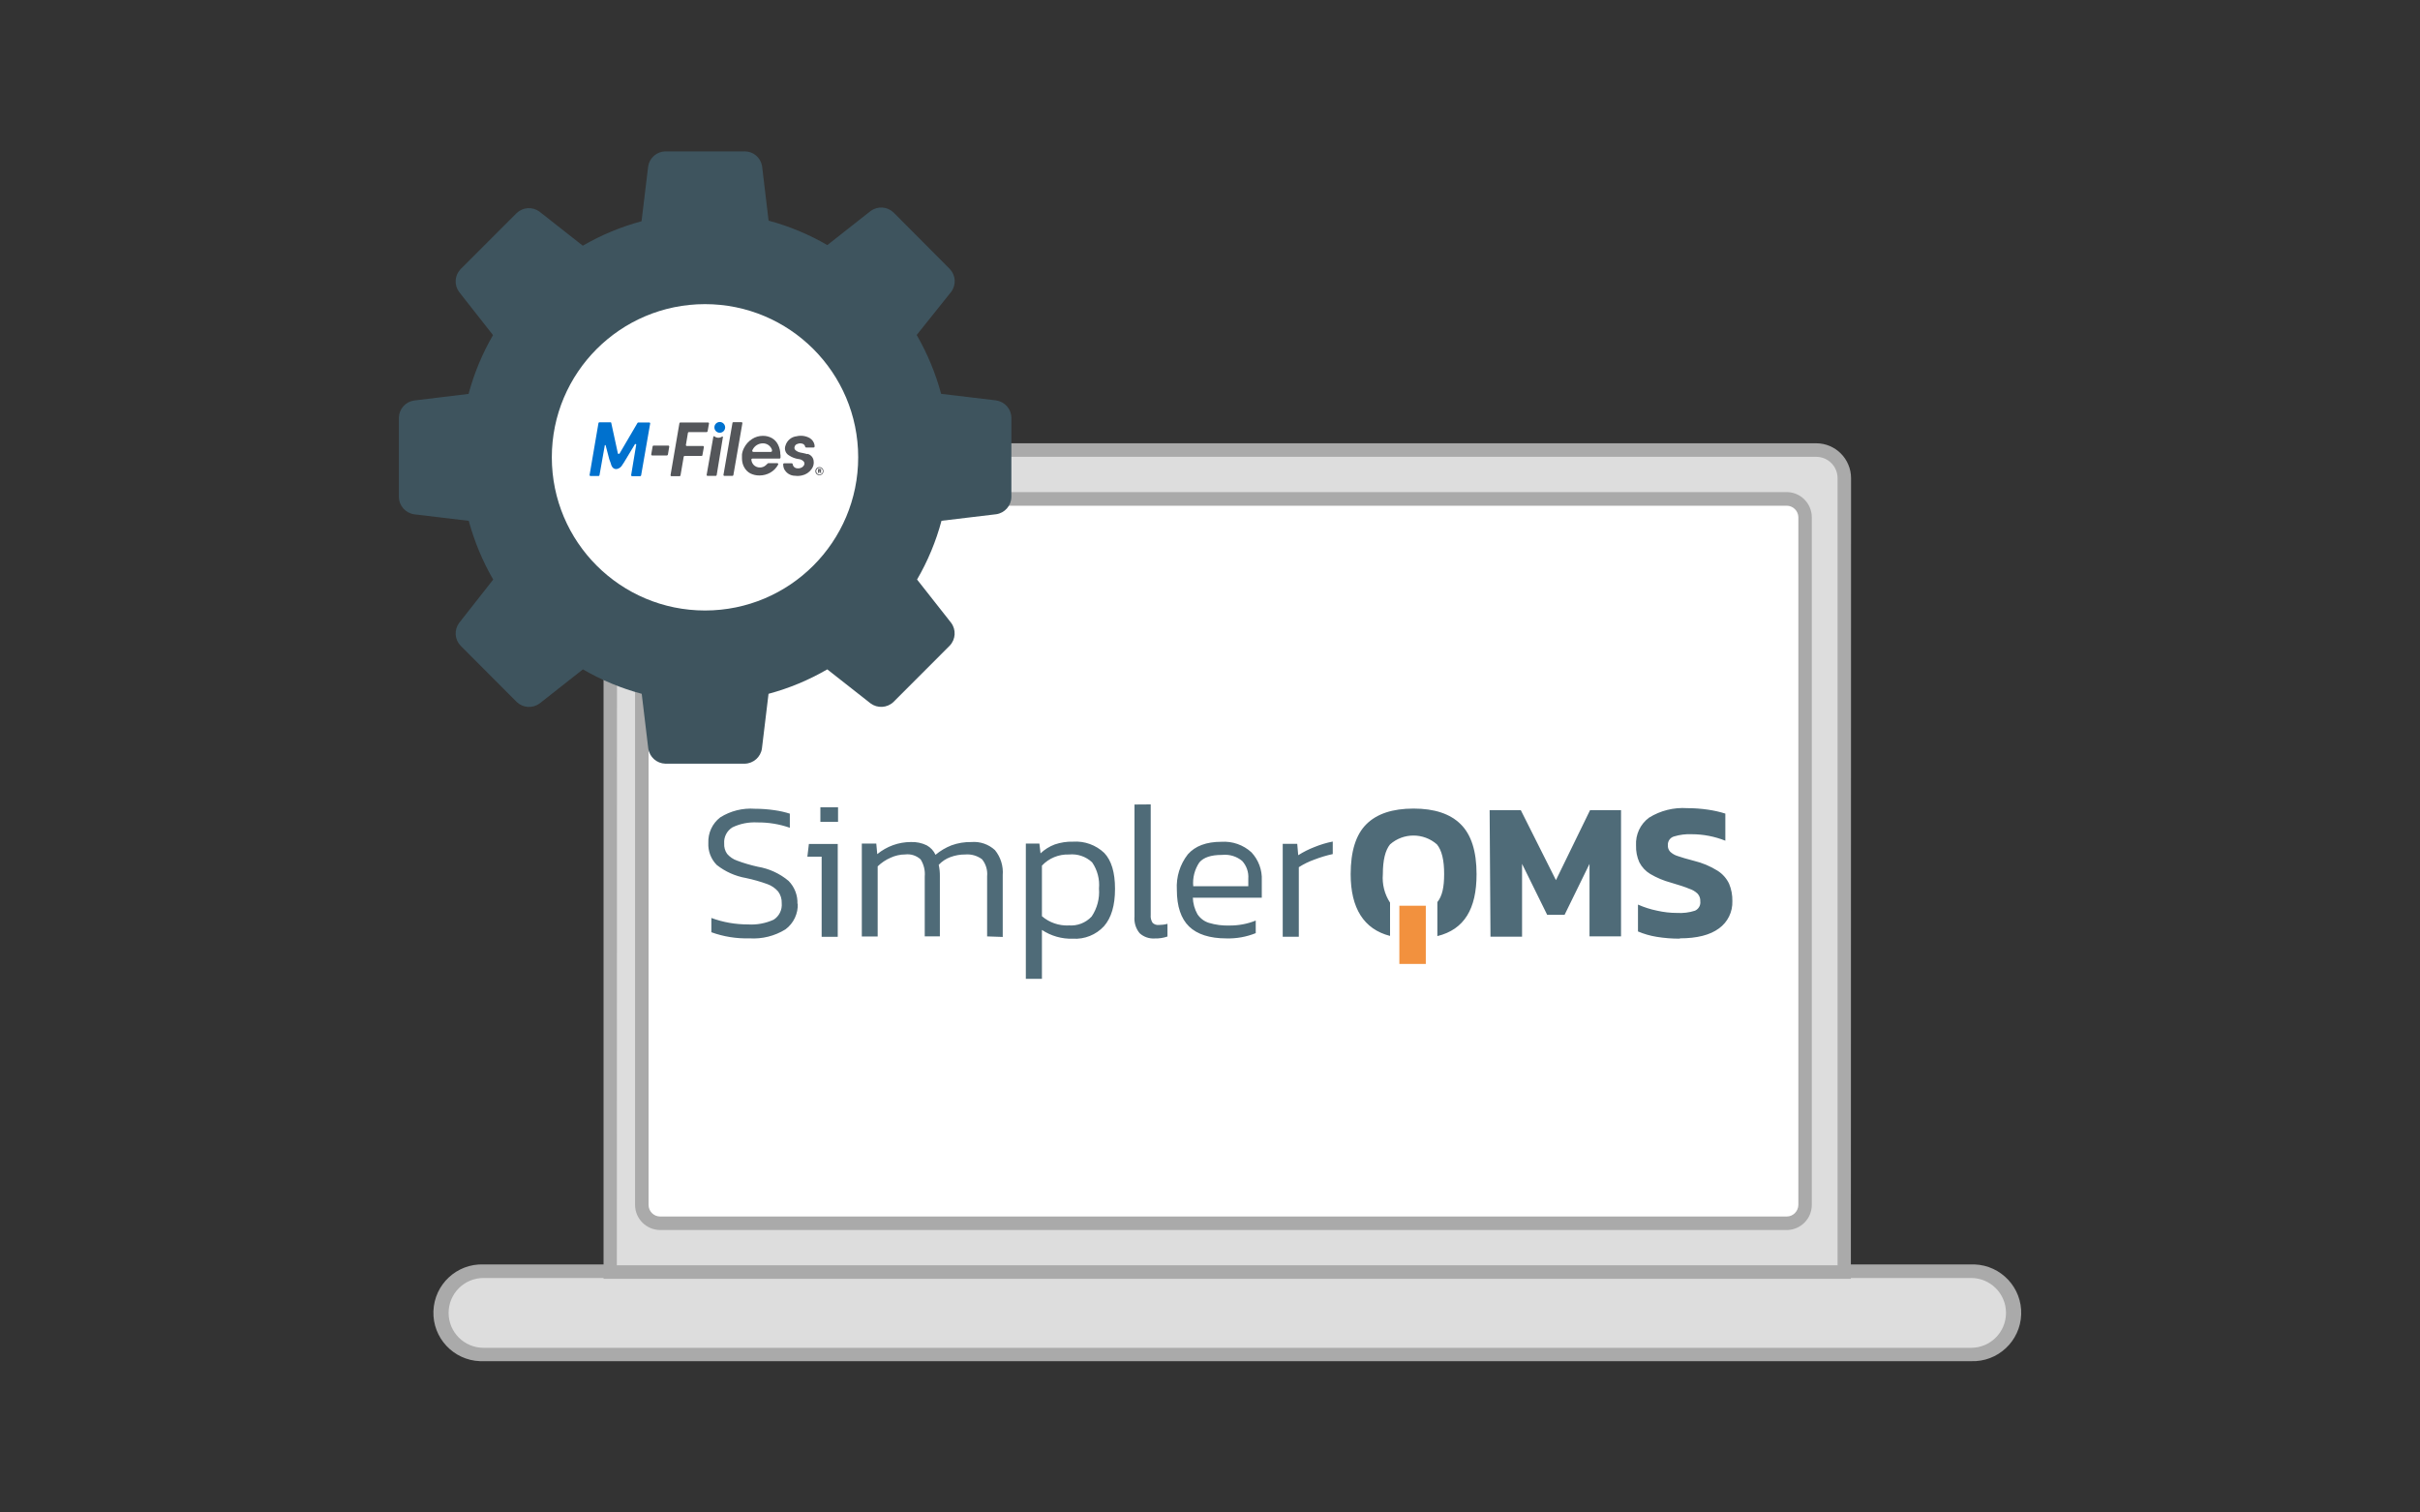
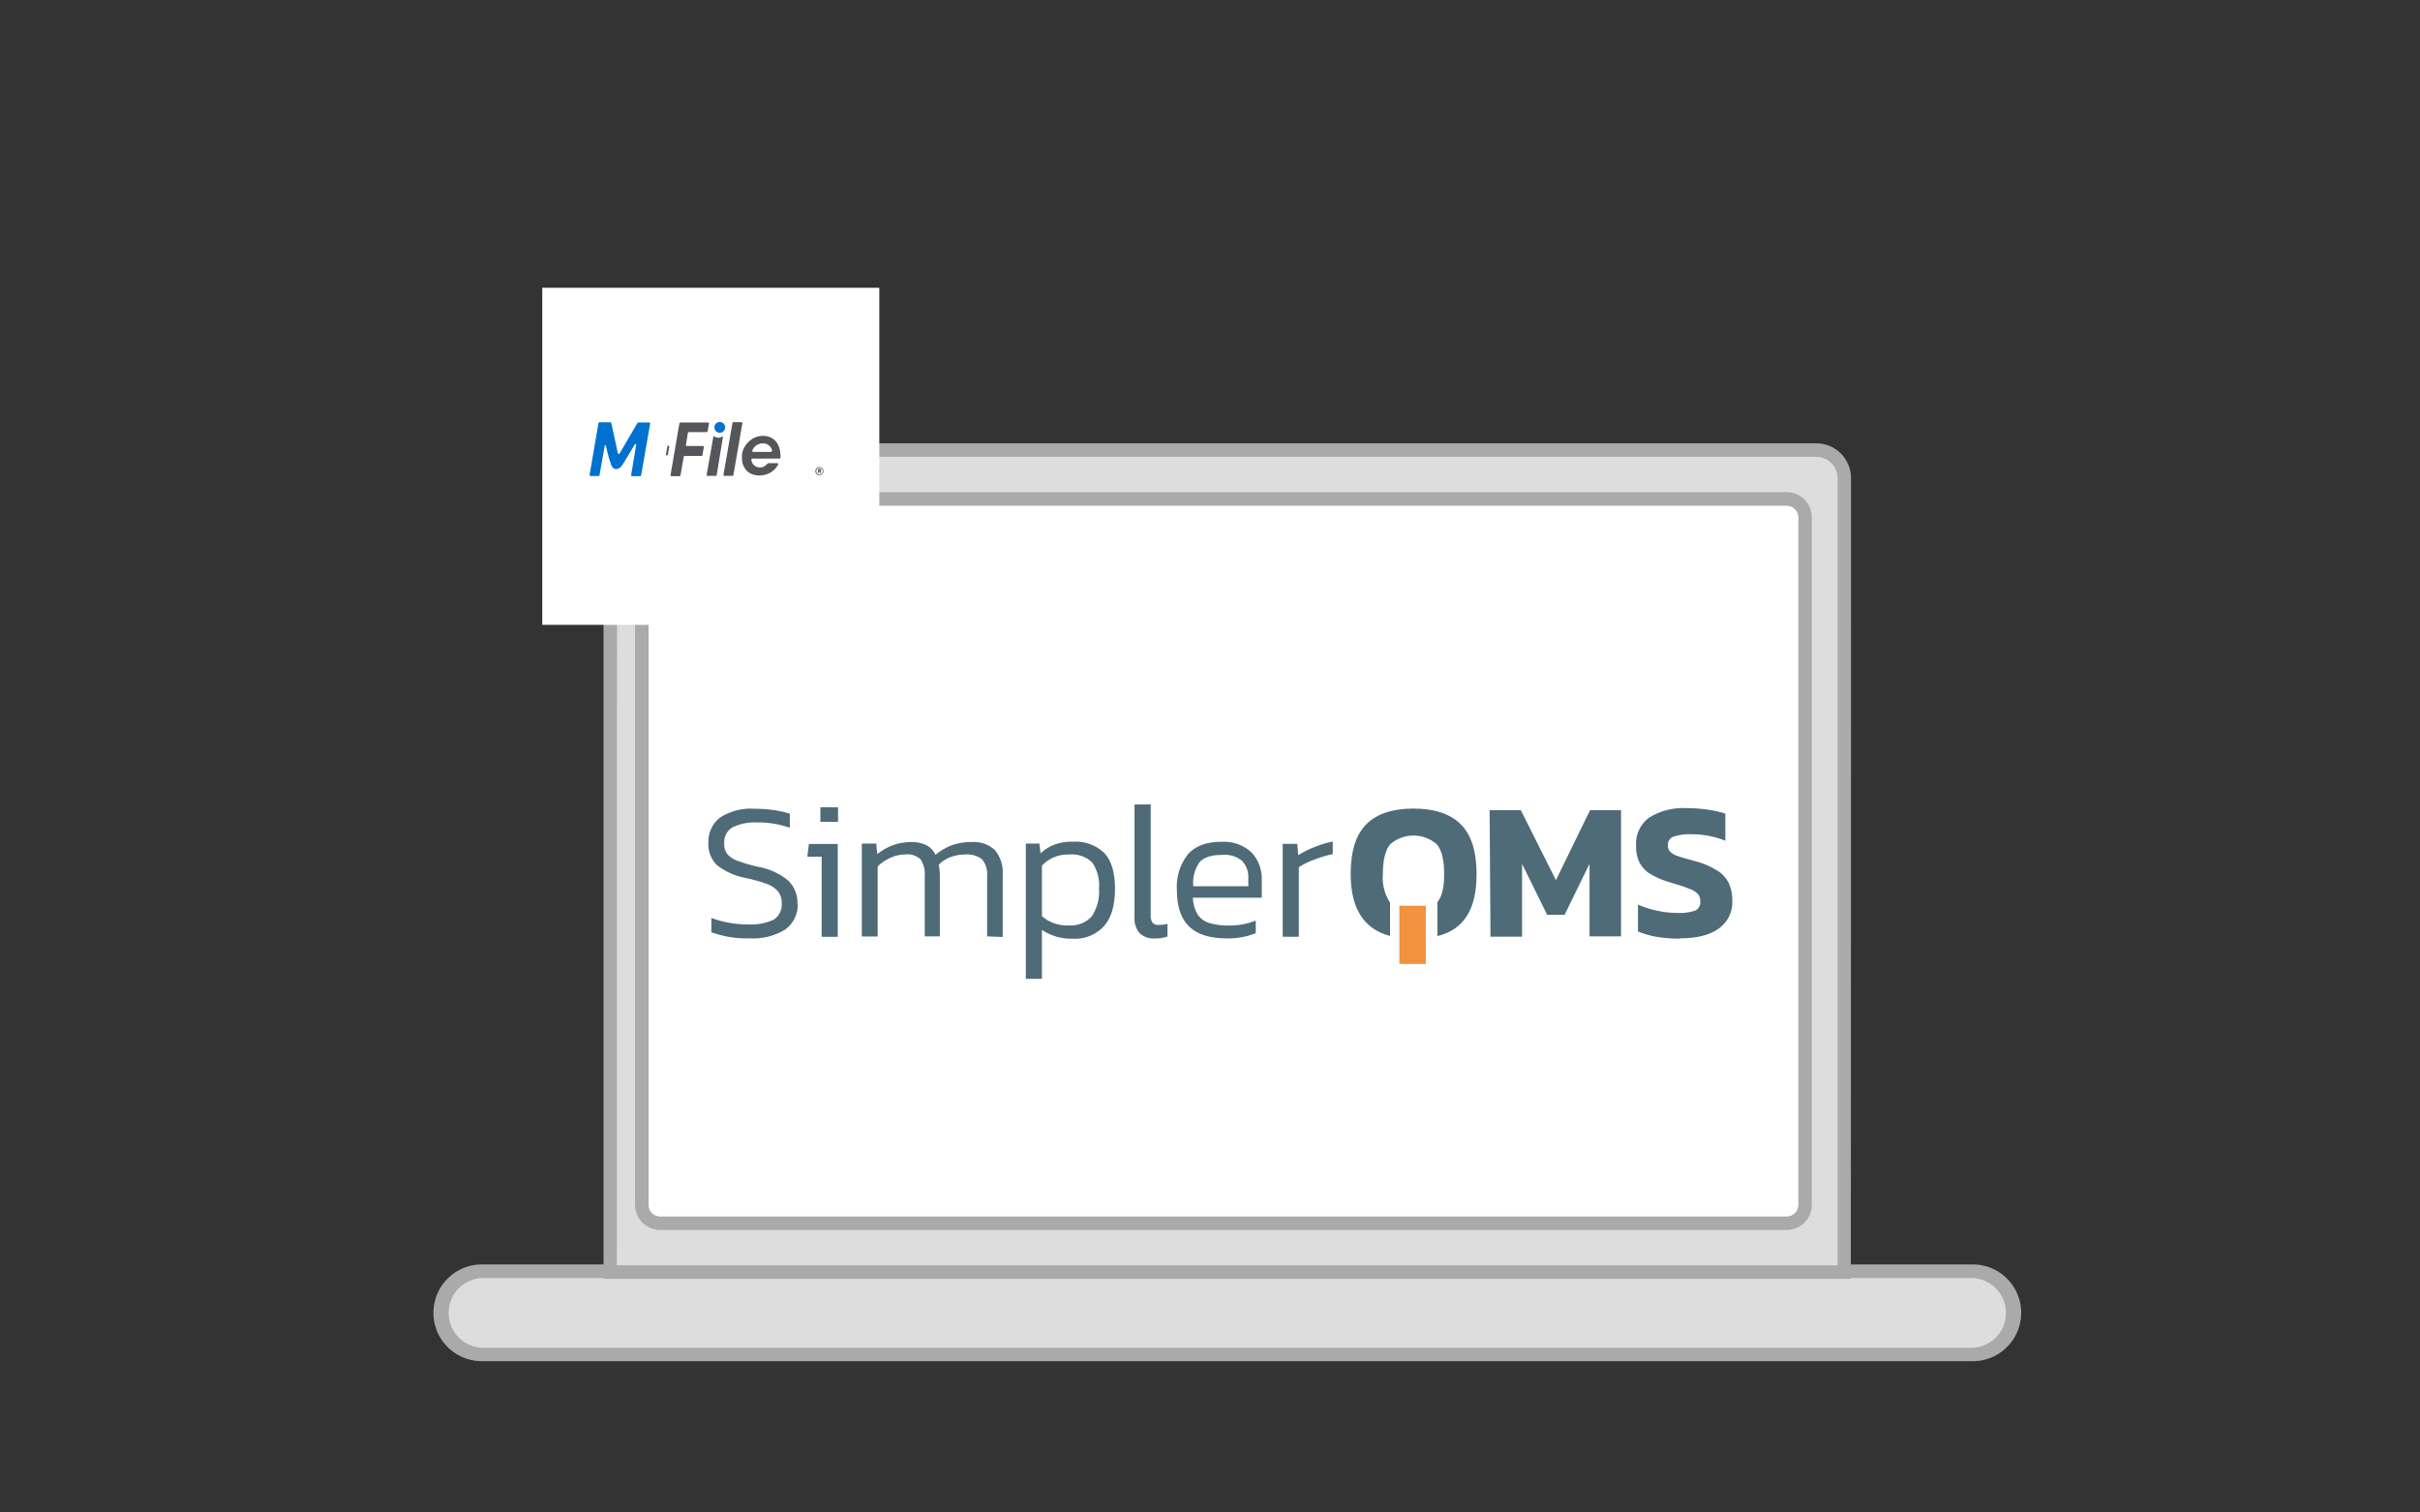
<svg xmlns="http://www.w3.org/2000/svg" id="Layer_2" data-name="Layer 2" viewBox="0 0 400 250">
  <rect x="0" y="0" width="400" height="250" fill="#333333" stroke="none" />
  <defs>
    <style> .cls-1 { opacity: 0; } .cls-2 { fill: none; } .cls-2, .cls-3, .cls-4, .cls-5, .cls-6, .cls-7, .cls-8, .cls-9, .cls-10 { stroke-width: 0px; } .cls-3 { fill: #0071ce; } .cls-4 { fill: #54565a; } .cls-5 { fill: #ddd; } .cls-6 { fill: #fff; } .cls-11 { clip-path: url(#clippath); } .cls-7 { fill: #f2913e; } .cls-8 { fill: #4f6b78; } .cls-9 { fill: #aaa; } .cls-10 { fill: #3e545e; } </style>
    <clipPath id="clippath">
      <rect class="cls-2" x="117.08" y="132.94" width="169.2" height="28.83" />
    </clipPath>
  </defs>
  <g id="Layer_1-2" data-name="Layer 1">
    <g class="cls-1">
      <rect class="cls-6" width="400" height="250" />
    </g>
    <g>
      <path class="cls-5" d="M79.92,223.88c-3.8.15-7-2.82-7.15-6.62-.15-3.8,2.82-7,6.62-7.15.18,0,.35,0,.53,0h245.88c3.8-.15,7,2.82,7.15,6.62s-2.82,7-6.62,7.15c-.18,0-.35,0-.53,0H79.92Z" />
      <path class="cls-9" d="M325.8,211.24c3.18,0,5.76,2.57,5.77,5.75v.02h0c0,3.19-2.58,5.77-5.77,5.77H79.92c-3.19,0-5.77-2.58-5.77-5.77h0c0-3.18,2.57-5.76,5.75-5.77,0,0,.01,0,.02,0h245.88M325.8,209H79.92c-4.42-.16-8.12,3.3-8.28,7.71-.16,4.42,3.3,8.12,7.71,8.28.19,0,.38,0,.57,0h245.88c4.42.16,8.12-3.3,8.28-7.71.16-4.42-3.3-8.12-7.71-8.28-.19,0-.38,0-.57,0Z" />
      <path class="cls-5" d="M100.86,210.26V79.03c0-2.56,2.06-4.63,4.62-4.64,0,0,.01,0,.02,0h194.71c2.56,0,4.64,2.07,4.65,4.63h0v131.24H100.86Z" />
      <path class="cls-9" d="M305.93,211.37H99.76V79.03c0-3.18,2.58-5.75,5.76-5.76h194.68c3.18,0,5.75,2.58,5.76,5.76l-.03,132.34ZM101.97,209.14h201.76V79.03c0-1.94-1.58-3.52-3.53-3.52H105.52c-1.95,0-3.53,1.58-3.53,3.53l-.03,130.11Z" />
      <rect class="cls-6" x="106.08" y="82.44" width="192.28" height="119.75" rx="3.04" ry="3.04" />
      <path class="cls-9" d="M295.31,203.31H109.13c-2.29,0-4.16-1.86-4.16-4.15v-113.66c0-2.3,1.87-4.16,4.16-4.16h186.19c2.29,0,4.15,1.87,4.15,4.16v113.66c0,2.29-1.86,4.15-4.15,4.15ZM109.13,83.59c-1.06,0-1.92.85-1.93,1.91,0,0,0,.01,0,.02v113.63c0,1.07.86,1.93,1.93,1.93h186.19c1.06,0,1.92-.87,1.93-1.93v-113.66c-.02-1.05-.88-1.9-1.93-1.9H109.13Z" />
      <rect class="cls-7" x="231.3" y="149.71" width="4.37" height="9.62" />
      <g class="cls-11">
        <path class="cls-8" d="M277.65,155.1c2.85,0,5.01-.55,6.49-1.65,1.44-1.04,2.26-2.73,2.2-4.51.02-.98-.16-1.96-.54-2.87-.42-.88-1.08-1.63-1.91-2.15-1.2-.75-2.51-1.3-3.88-1.63-1.23-.32-2.13-.59-2.7-.79-.47-.14-.9-.39-1.25-.72-.27-.29-.41-.68-.38-1.08-.04-.66.38-1.26,1.01-1.44.96-.29,1.95-.42,2.95-.37,1.9,0,3.78.37,5.54,1.07v-4.48c-.94-.3-1.9-.51-2.87-.65-1.14-.17-2.29-.25-3.44-.25-2.21-.15-4.42.4-6.3,1.57-1.45,1.07-2.25,2.79-2.15,4.59-.03.96.15,1.92.55,2.8.41.79,1.03,1.46,1.8,1.92,1.07.63,2.22,1.11,3.41,1.43,1.4.41,2.41.74,3.03,1.01.52.16.99.44,1.38.81.32.35.48.81.45,1.28.08.65-.28,1.27-.88,1.54-.96.31-1.97.43-2.98.37-1.1,0-2.2-.13-3.27-.37-1.09-.22-2.15-.56-3.17-1.01v4.44c.99.42,2.03.72,3.09.89,1.28.21,2.57.31,3.87.3M246.37,154.83h5.21v-12.04l4.15,8.42h2.88l4.12-8.42v11.98h5.21v-20.86h-5.12l-5.64,11.57-5.81-11.57h-5.15l.14,20.92ZM237.58,154.73c4.46-1.1,6.48-4.51,6.48-10.23,0-3.78-.87-6.53-2.62-8.26-1.74-1.73-4.34-2.59-7.79-2.59-3.48,0-6.08.86-7.81,2.59-1.73,1.72-2.59,4.48-2.59,8.26,0,5.59,2.16,9.09,6.51,10.2v-5.5c-.91-1.39-1.33-3.05-1.19-4.71,0-2.31.4-3.95,1.19-4.92,2.21-1.95,5.53-1.95,7.75,0,.8.97,1.2,2.61,1.19,4.92,0,2.14-.31,3.62-1.12,4.62M214.41,139.48h-2.39v15.36h2.66v-11.5c.81-.52,1.67-.94,2.58-1.26.98-.38,2-.69,3.03-.91v-2.07c-1.04.2-2.05.51-3.03.91-.94.36-1.83.81-2.68,1.35l-.16-1.88ZM202.1,141.3c1.17-.1,2.32.26,3.22,1.01.72.79,1.09,1.85,1.01,2.92v1.26h-9.1c-.13-1.39.23-2.78,1.01-3.94.7-.83,1.93-1.24,3.71-1.24M197.18,148.38h11.38v-2.88c.08-1.7-.54-3.36-1.7-4.61-1.35-1.24-3.15-1.87-4.98-1.75-2.49,0-4.32.69-5.54,2.07-1.31,1.67-1.95,3.76-1.82,5.87,0,2.74.69,4.77,2.02,6.06s3.41,1.97,6.16,1.97c1.66.05,3.32-.25,4.86-.87v-2.08c-1.38.56-2.86.83-4.34.82-1.15.04-2.3-.11-3.4-.44-.78-.24-1.44-.75-1.89-1.42-.48-.85-.74-1.8-.77-2.77M187.52,132.96v18.53c-.09,1,.21,2,.86,2.77.67.61,1.57.92,2.48.86.72.02,1.43-.09,2.11-.32v-2.1c-.48.13-.97.19-1.46.19-.38.03-.75-.1-1.01-.37-.24-.39-.35-.85-.3-1.31v-18.25l-2.67.02ZM176.62,152.97c-1.61.06-3.18-.48-4.4-1.53v-8.36c1.15-1.23,2.78-1.9,4.47-1.84,1.41-.14,2.8.33,3.83,1.3.87,1.27,1.27,2.8,1.13,4.33.13,1.63-.3,3.26-1.21,4.62-.98,1.05-2.38,1.59-3.81,1.47M184.3,146.9c0-2.69-.59-4.67-1.78-5.92-1.38-1.31-3.25-1.99-5.15-1.86-1.03-.03-2.06.13-3.03.46-.88.33-1.68.83-2.35,1.47l-.19-1.62h-2.24v22.36h2.66v-8.08c1.51,1,3.3,1.51,5.11,1.45,1.94.12,3.83-.64,5.15-2.07,1.21-1.38,1.82-3.43,1.82-6.15M165.74,154.85v-10.2c.12-1.49-.34-2.97-1.28-4.13-1.05-.97-2.47-1.46-3.9-1.34-1.13-.02-2.24.16-3.3.55-.95.37-1.84.9-2.63,1.56-.3-.67-.82-1.22-1.46-1.57-.81-.39-1.71-.58-2.62-.54-2.02,0-3.98.71-5.55,2l-.16-1.75h-2.39v15.36h2.62v-11.59c.62-.6,1.35-1.09,2.14-1.43.76-.35,1.59-.54,2.43-.54.92-.11,1.84.19,2.53.82.53.85.77,1.84.68,2.84v9.88h2.5v-9.94c.01-.63-.05-1.26-.19-1.88.53-.57,1.19-1.01,1.93-1.28.78-.29,1.61-.44,2.44-.43.99-.09,1.99.19,2.79.79.64.79.94,1.8.84,2.81v9.94l2.6.09ZM138.47,139.5h-4.77l-.25,2.1h2.36v13.25h2.66v-15.36ZM131.81,149.41c.06-1.41-.47-2.79-1.46-3.8-1.46-1.23-3.23-2.04-5.11-2.35-1.16-.26-2.31-.59-3.42-1.01-.64-.22-1.2-.61-1.64-1.12-.35-.5-.52-1.11-.48-1.72-.08-1.07.45-2.1,1.37-2.66,1.29-.62,2.71-.89,4.13-.81,1.82-.02,3.63.28,5.35.88v-2.33c-.82-.26-1.66-.45-2.52-.57-1.08-.16-2.16-.24-3.25-.24-2.02-.15-4.03.35-5.74,1.43-1.3,1-2.03,2.58-1.96,4.22-.07,1.35.44,2.68,1.39,3.64,1.41,1.11,3.07,1.85,4.83,2.16,1.2.25,2.39.59,3.55,1.01.69.25,1.3.67,1.78,1.23.4.56.61,1.23.58,1.92.1,1.09-.42,2.15-1.34,2.73-1.33.6-2.78.87-4.23.78-2.07,0-4.12-.35-6.06-1.07v2.36c2.01.73,4.14,1.07,6.28,1.01,2.1.14,4.19-.38,5.98-1.49,1.34-1,2.1-2.61,2.02-4.28" />
      </g>
      <rect class="cls-8" x="135.6" y="133.44" width="2.92" height="2.4" />
      <rect class="cls-6" x="89.63" y="47.57" width="55.71" height="55.71" />
-       <path class="cls-10" d="M164.65,66.18l-9.09-1.08c-.92-3.41-2.28-6.68-4.04-9.73l5.7-7.13c.86-1.15.76-2.74-.23-3.78l-9.31-9.35c-1.04-.99-2.63-1.08-3.78-.23l-7.15,5.63c-3.04-1.77-6.31-3.13-9.71-4.04l-1.08-9.03c-.24-1.4-1.45-2.42-2.87-2.42h-13.13c-1.43.04-2.63,1.1-2.83,2.52l-1.09,9.03c-3.4.92-6.66,2.27-9.71,4.04l-7.15-5.62c-1.15-.86-2.74-.76-3.78.23l-9.31,9.31c-.95,1.03-1.04,2.59-.21,3.72l5.61,7.14c-1.77,3.05-3.13,6.32-4.04,9.72l-9,1.09c-1.42.2-2.49,1.4-2.52,2.84v13.13c.03,1.43,1.1,2.63,2.52,2.84l9.03,1.08c.92,3.4,2.28,6.66,4.04,9.71l-5.62,7.15c-.86,1.15-.76,2.74.23,3.78l9.29,9.31c1.04.99,2.63,1.08,3.78.23l7.15-5.63c3.05,1.77,6.31,3.13,9.72,4.04l1.08,9.03c.2,1.42,1.4,2.48,2.83,2.52h13.13c1.43-.04,2.63-1.1,2.83-2.52l1.09-9.03c3.4-.91,6.66-2.27,9.71-4.04l7.15,5.62c1.15.85,2.74.76,3.78-.22l9.31-9.32c.99-1.04,1.09-2.64.22-3.79l-5.62-7.14c1.77-3.04,3.13-6.31,4.04-9.71l9.03-1.08c1.42-.2,2.48-1.4,2.52-2.83v-13.13c-.02-1.44-1.09-2.65-2.52-2.85ZM116.54,100.91c-13.98,0-25.32-11.32-25.33-25.31,0-13.98,11.32-25.32,25.31-25.33,13.98,0,25.32,11.32,25.33,25.31h0c0,13.99-11.33,25.32-25.31,25.33Z" />
      <path class="cls-4" d="M136.11,77.88c0,.37-.3.67-.67.67s-.67-.3-.67-.67c0-.37.3-.67.67-.67,0,0,0,0,.01,0,.36,0,.66.29.66.66,0,0,0,0,0,.01M134.91,77.88c0,.3.24.55.55.56.3,0,.55-.25.55-.56,0-.3-.24-.55-.55-.55s-.55.24-.55.55M135.74,77.74c0,.07-.04.13-.1.15,0,0,.07.06.09.13v.15h-.18v-.1c0-.11-.08-.11-.13-.11h0v.21h-.21v-.65h.26c.13,0,.27,0,.27.18M135.4,77.71v.11h.08c.06,0,.09-.02.09-.06,0-.06,0,0-.09,0l-.08-.05Z" />
      <path class="cls-3" d="M119.86,70.64c0,.49-.4.89-.89.89s-.89-.4-.89-.89.4-.89.89-.89h0c.49,0,.88.4.89.89" />
-       <path class="cls-4" d="M110.25,75.27c.08,0,.14-.06.15-.13l.22-1.32h0c0-.09-.07-.17-.16-.17h-2.44c-.08,0-.14.06-.15.14h0l-.23,1.33h0c0,.09.07.16.16.16h2.45Z" />
+       <path class="cls-4" d="M110.25,75.27c.08,0,.14-.06.15-.13l.22-1.32h0c0-.09-.07-.17-.16-.17c-.08,0-.14.06-.15.14h0l-.23,1.33h0c0,.09.07.16.16.16h2.45Z" />
      <path class="cls-4" d="M121.06,78.66h0c.08,0,.14-.06.16-.13l1.49-8.59h0c0-.09-.07-.16-.16-.16h-1.33c-.08,0-.15.05-.15.13,0,0,0,0,0,0l-1.49,8.59h0c0,.09.07.16.16.16h1.32Z" />
-       <path class="cls-4" d="M133.42,75.06c-.22-.08-.47-.12-.72-.18l-.35-.07c-.3-.05-.59-.18-.83-.37-.19-.14-.27-.4-.17-.63.06-.21.24-.38.45-.43.3-.13.64-.13.94,0,.18.09.31.26.34.45h0c.02.07.08.13.15.14h1.25c.08,0,.16-.06.16-.14,0,0,0,0,0-.01,0-.08,0-.16,0-.24-.08-.49-.38-.91-.8-1.17-.66-.37-1.44-.48-2.17-.3-.87.09-1.59.7-1.84,1.54-.24.62.02,1.32.61,1.64.47.31,1,.51,1.56.59.29.02.56.14.77.33.17.14.24.38.16.6-.09.22-.27.4-.5.5-.27.12-.58.14-.87.06-.3-.09-.51-.36-.54-.67-.01-.07-.08-.13-.15-.12h-1.26c-.09,0-.16.07-.16.16h0c0,.25.04.49.13.72.33.72,1.05,1.18,1.84,1.18.38.05.77.03,1.15-.06.62-.13,1.17-.49,1.55-1.01.32-.41.45-.93.36-1.44-.08-.54-.48-.98-1.01-1.11" />
      <path class="cls-4" d="M116.11,75.19l.24-1.31h0c0-.08-.06-.16-.14-.16,0,0-.01,0-.02,0h-2.66c-.09,0-.16-.07-.16-.16h0s.34-2.02.34-2.02h0c.01-.07.08-.12.15-.12h2.94c.08,0,.14-.06.16-.13l.23-1.3h0c0-.09-.07-.16-.16-.16h-4.58c-.08,0-.14.06-.15.13l-1.47,8.59h0c0,.09.07.16.16.16h1.33c.08,0,.15-.05.16-.13l.53-3.09c.01-.07.08-.13.15-.13h2.76c.07.02.15-.02.18-.09,0,0,0-.01,0-.02" />
      <path class="cls-3" d="M100.93,76.52c.13.58.42,1.07,1.01,1.01.41-.08.75-.34.94-.71l.26-.39,1.82-3.03s.06-.01.09,0c0,0,.11,0,.11.09l-.84,5.05h0c0,.09.07.17.16.17h1.33c.08,0,.14-.06.16-.13l1.5-8.59h0c0-.09-.07-.16-.16-.16h-1.8c-.06,0-.11.03-.14.08l-2.96,5.05h0s-.09.07-.14.07c-.08,0-.15-.05-.15-.13,0,0,0,0,0,0h0l-1.08-4.97c0-.08-.07-.14-.15-.13,0,0,0,0,0,0h-1.82c-.08,0-.14.06-.15.13h0l-1.47,8.59h0c0,.09.07.16.16.16h1.32c.08,0,.15-.05.16-.13l.87-4.9s0-.04,0-.06c.04-.04.1-.04.14,0h0l.6,2.3.23.63Z" />
      <path class="cls-4" d="M127.6,74.59c-.06.1-.18.11-.3.11h-2.66c-.1,0-.22,0-.28-.09s0-.22.06-.32c.32-.61.95-1,1.65-1.01.67-.02,1.27.39,1.51,1.01.04.1.04.22,0,.32M128.98,75.14c.01-.56-.12-1.12-.37-1.62-.22-.46-.57-.84-1.01-1.1-.46-.26-.99-.39-1.52-.38-.63,0-1.25.18-1.78.53-.56.36-1.01.86-1.31,1.45-.18.34-.3.71-.35,1.09h0c-.01.19-.01.37,0,.56v.1h0c0,.52.12,1.03.37,1.47.23.43.58.78,1.01,1.01.47.23.99.35,1.52.34.63,0,1.24-.16,1.79-.47.55-.32,1-.78,1.3-1.34h0s0-.04,0-.06c0-.09-.07-.17-.16-.17h-1.46s-.09.02-.12.06h0c-.1.11-.21.21-.32.3-.26.23-.6.36-.95.36-.4.01-.79-.15-1.06-.44-.22-.24-.35-.55-.37-.88,0-.09.08-.15.16-.15h4.51c.08,0,.14-.06.15-.14.01-.17.01-.35,0-.53h0" />
      <path class="cls-4" d="M119.5,72.25c0-.09-.09-.12-.16-.08h0c-.39.27-.92.24-1.28-.06h0s-.1-.02-.13.02c0,.01-.01.03-.02.05l-1.11,6.32h0c0,.09.07.16.16.16h1.34c.08,0,.15-.05.16-.13l1.03-6.28Z" />
    </g>
  </g>
</svg>